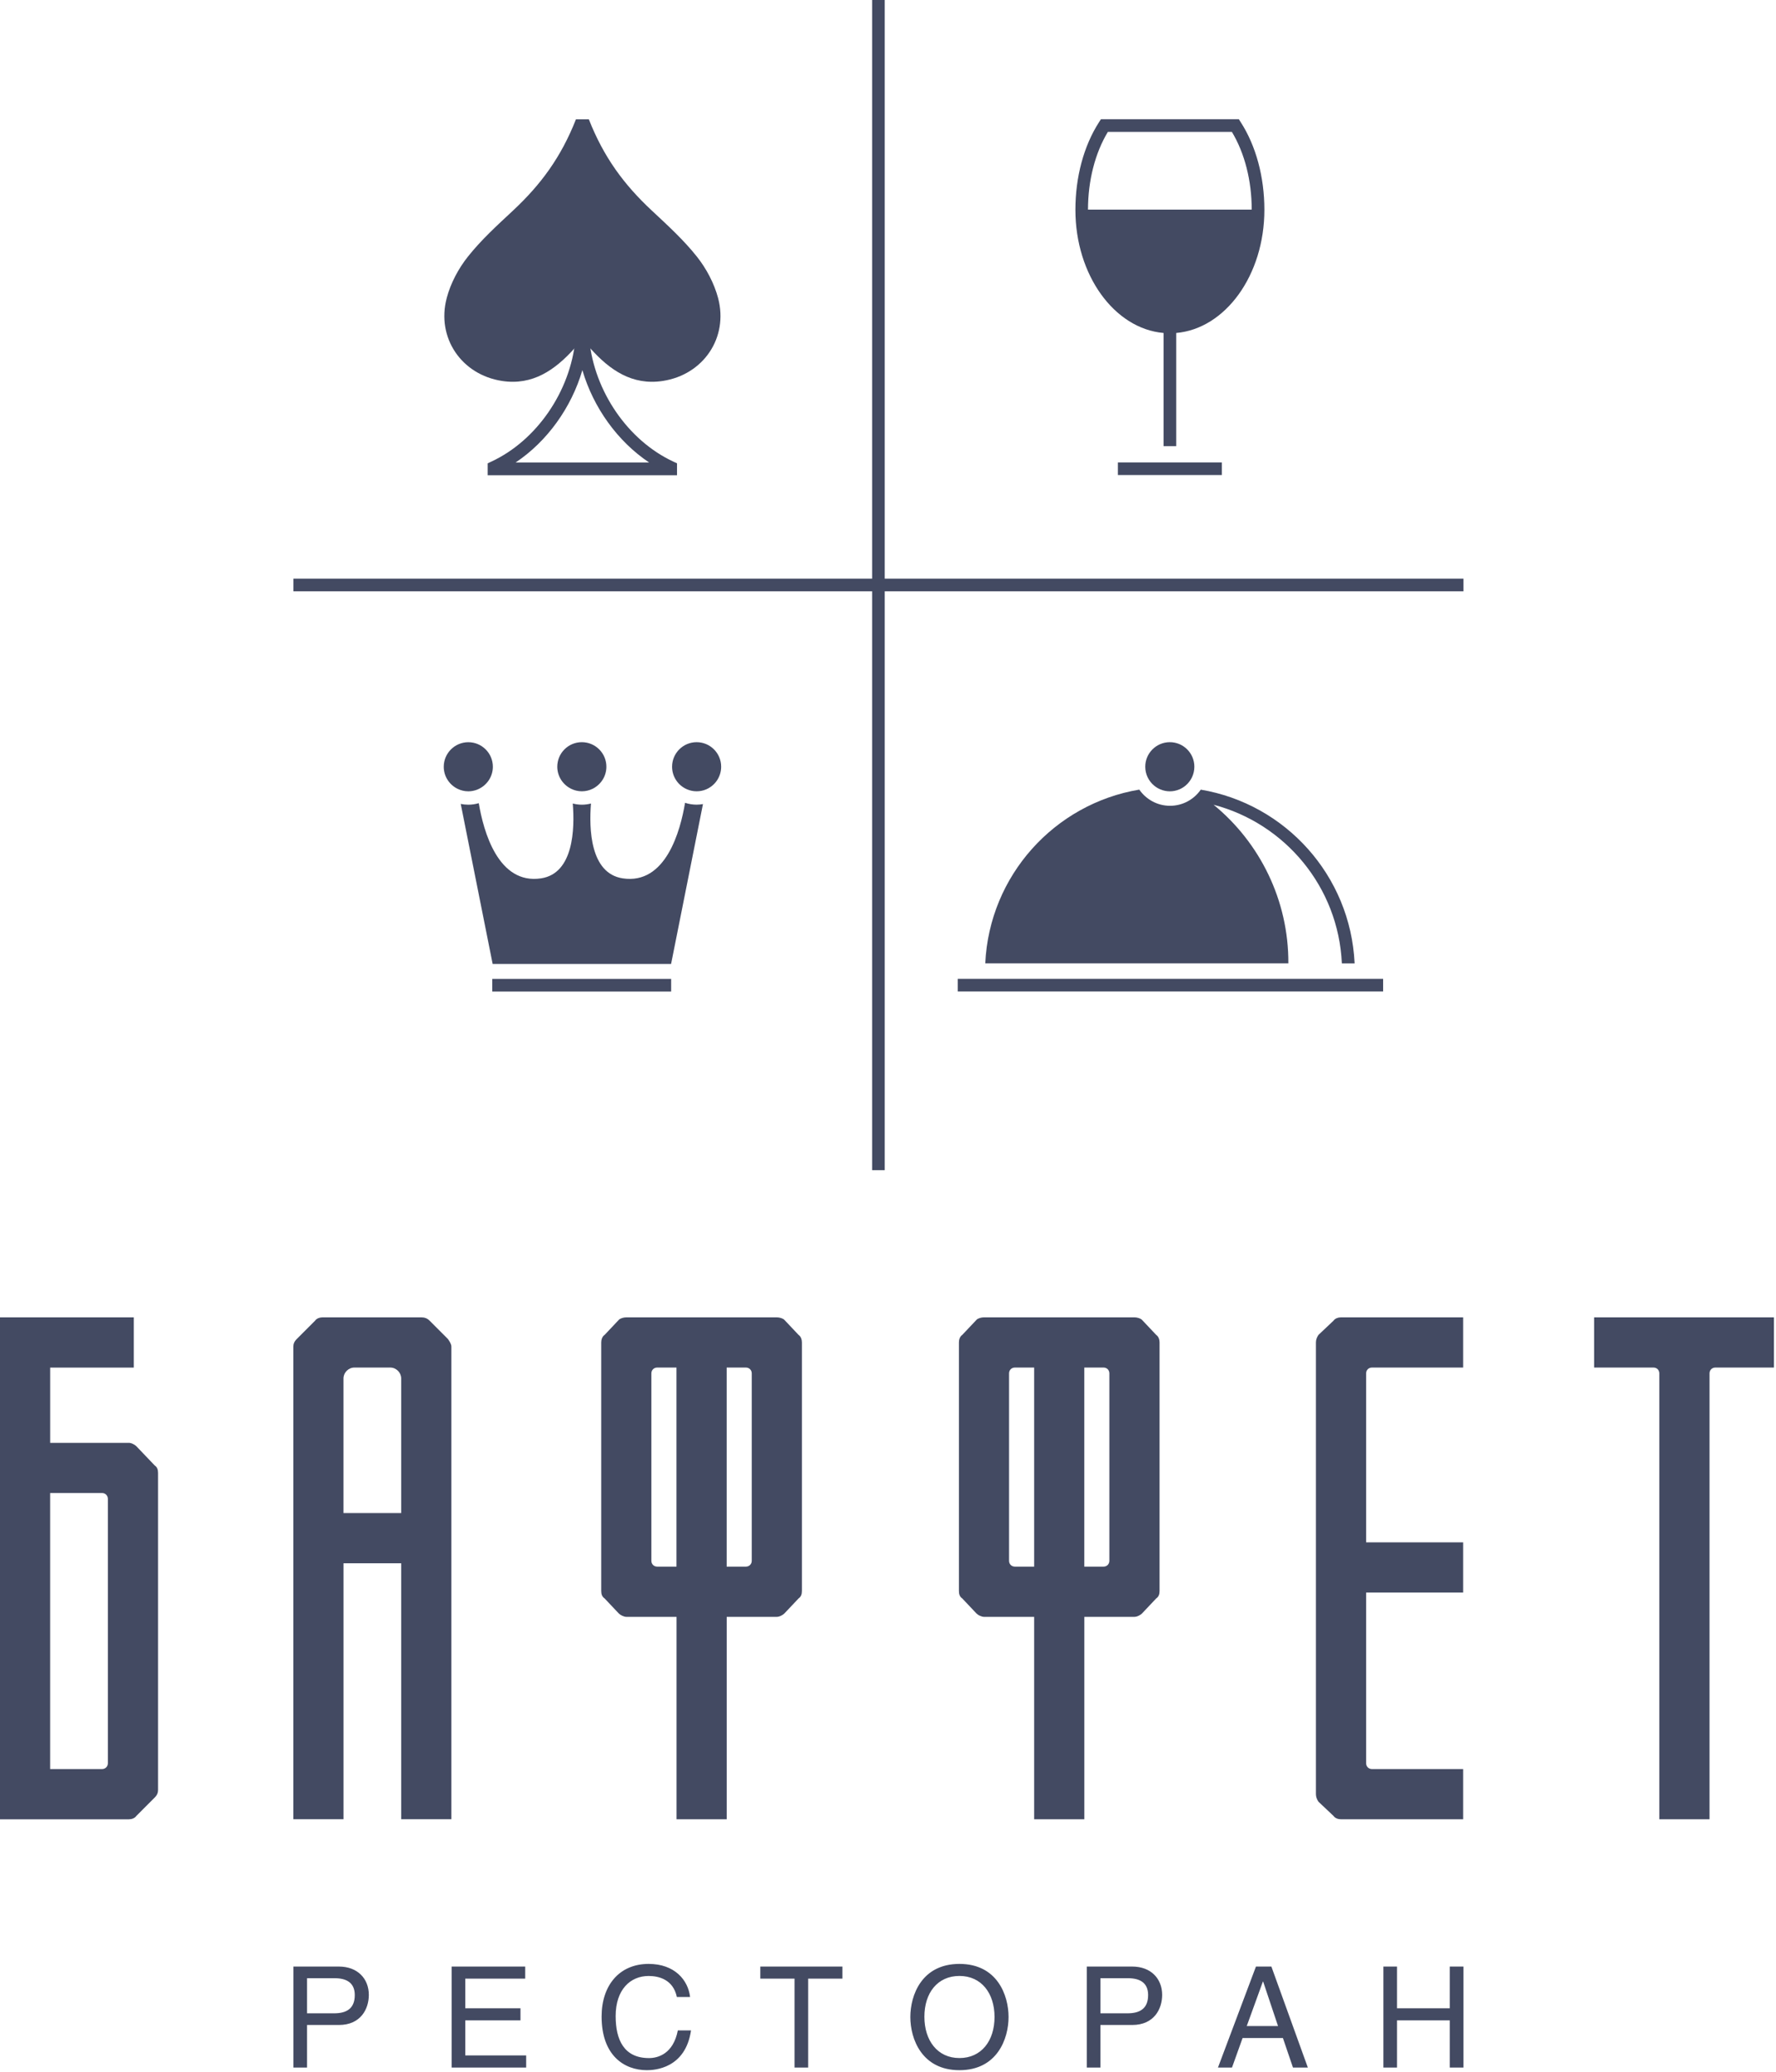
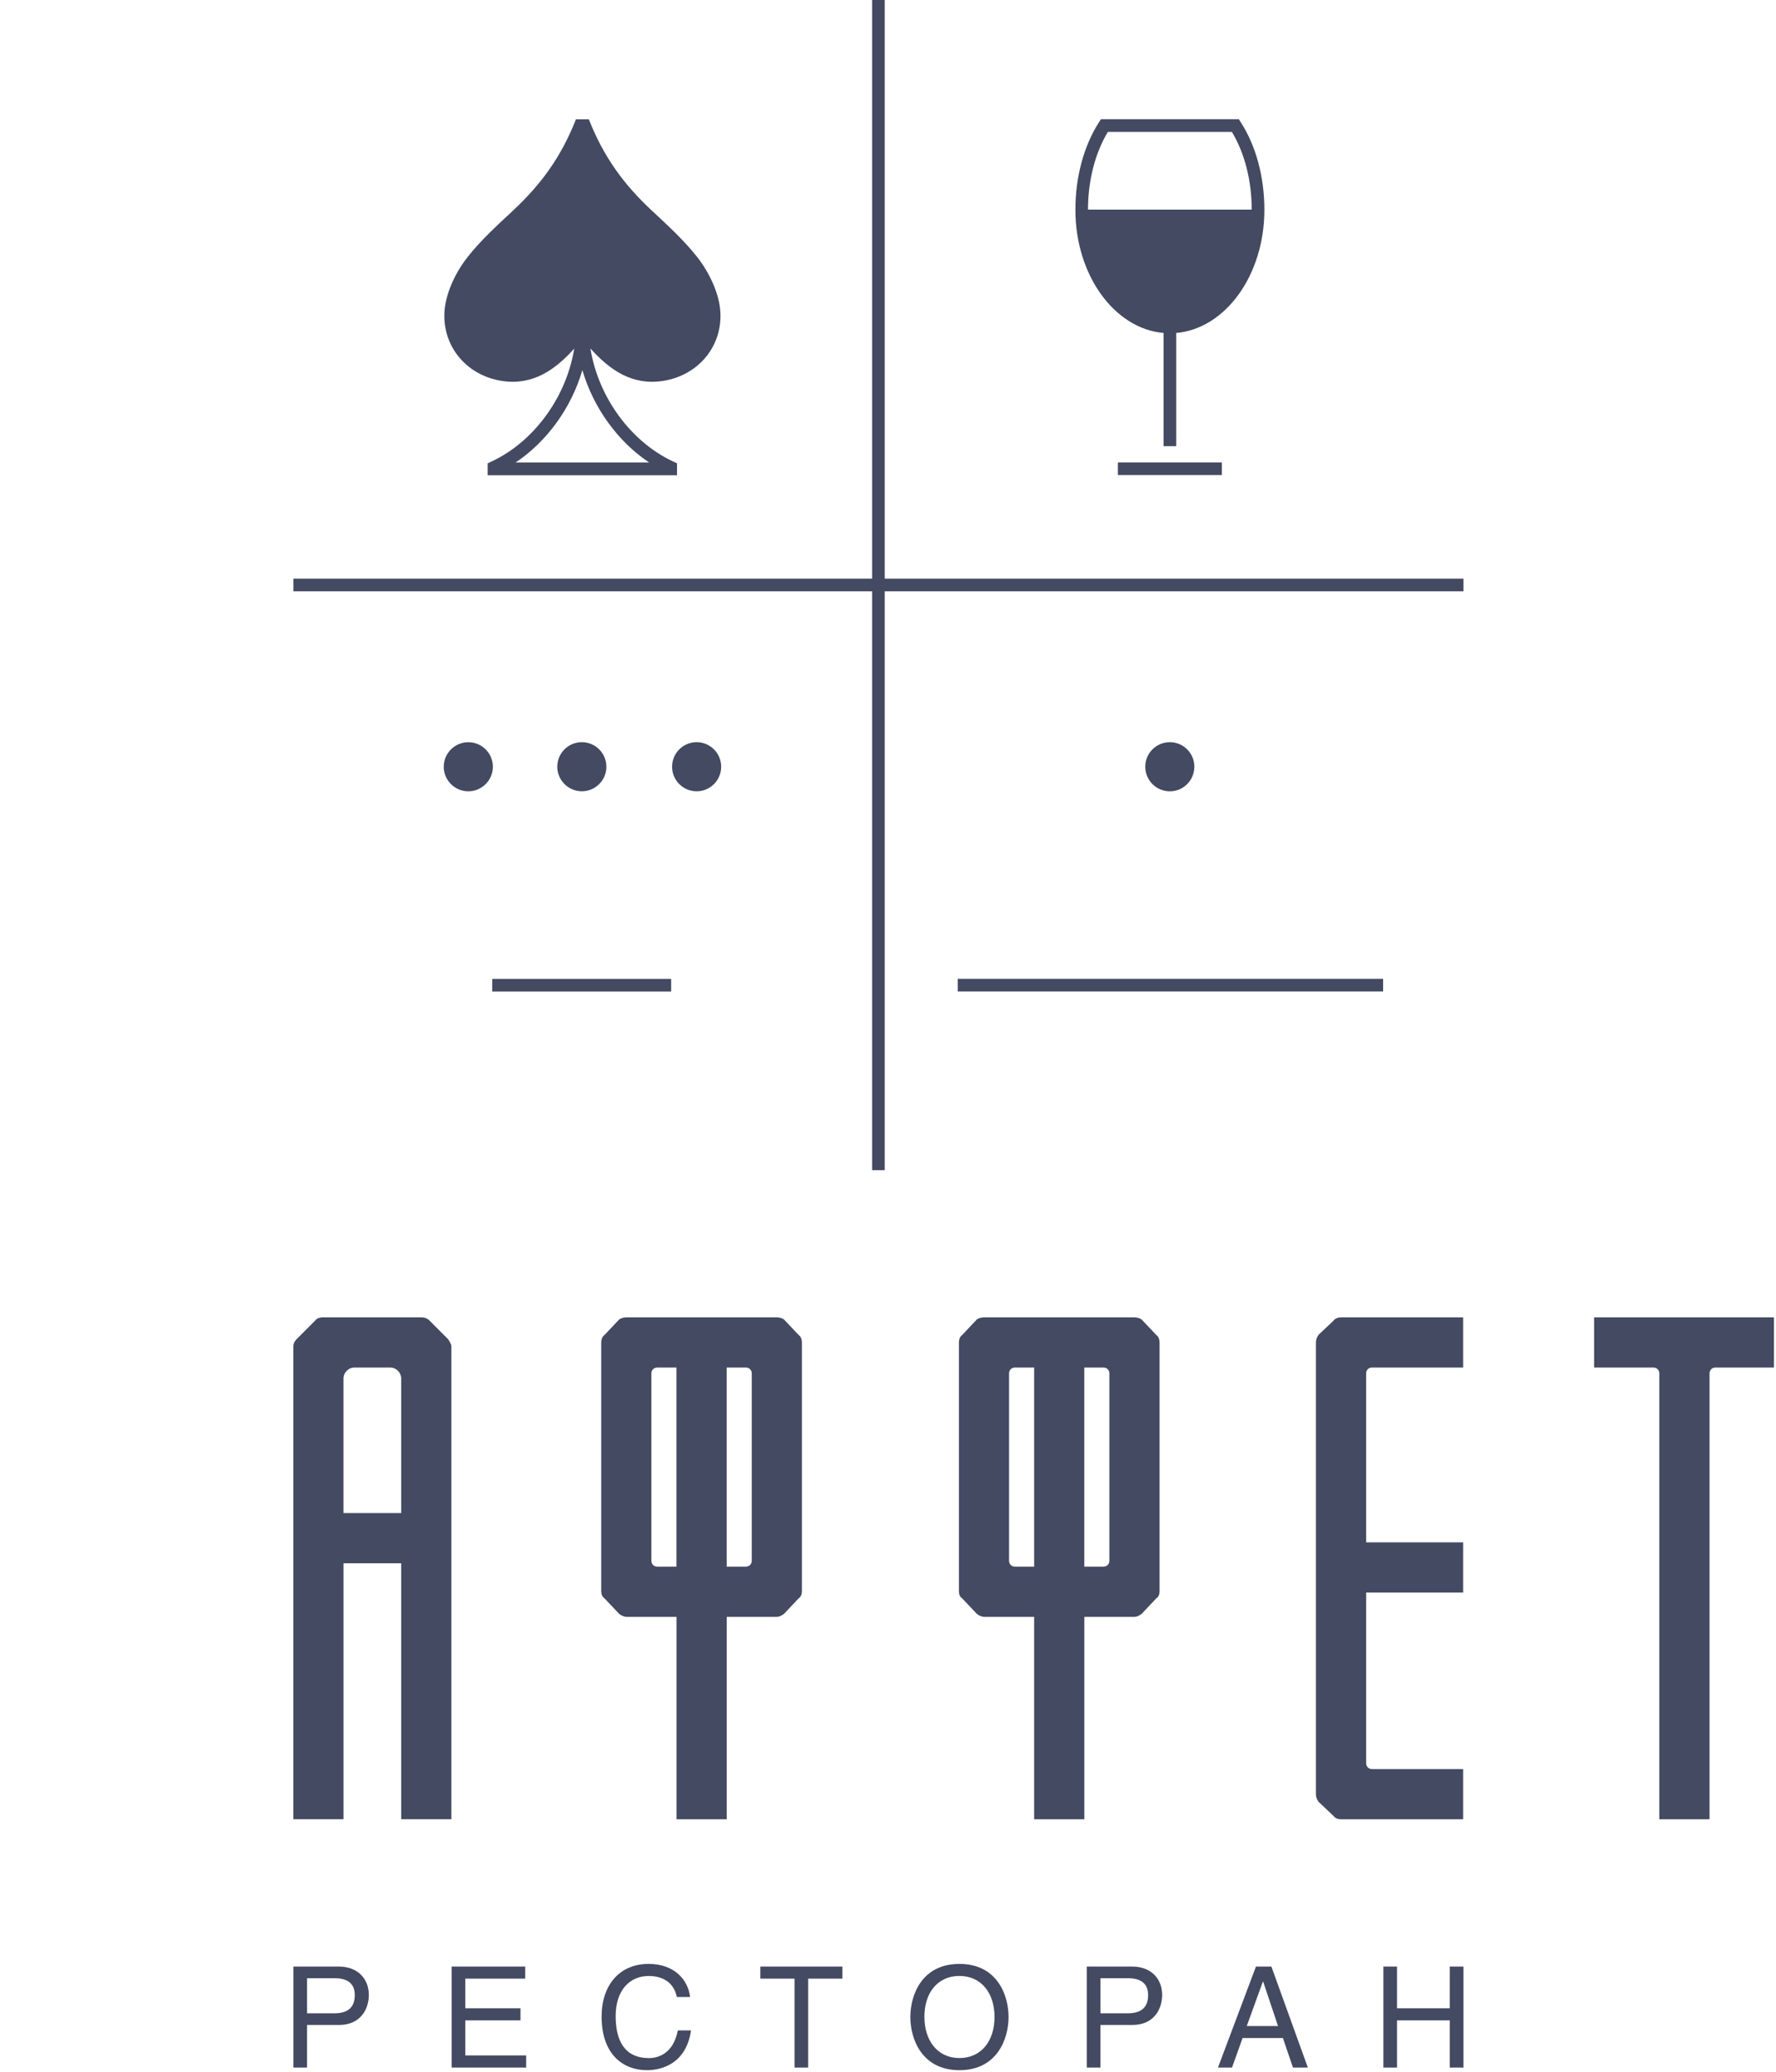
<svg xmlns="http://www.w3.org/2000/svg" width="571" height="666" viewBox="0 0 571 666" fill="none">
  <g clip-path="url(#clip0_308_295)">
    <path d="M449.16 632.12H444.77V664.58H449.16V649.42H466.11V664.58H470.5V632.12H466.11V645.53H449.16V632.12ZM400.84 651.25L406.03 636.94H406.11L410.9 651.25H400.84ZM412.47 655.1L415.7 664.58H420.48L408.76 632.12H403.8L391.59 664.58H396.1L399.5 655.1H412.47ZM353.79 650.9H364.02C371.05 650.9 373.64 645.74 373.64 641.23C373.64 636 370.02 632.12 364.02 632.12H349.41V664.58H353.79V650.9ZM353.79 635.87H362.69C366.31 635.87 369.13 637.2 369.13 641.28C369.13 645.67 366.44 647.15 362.51 647.15H353.8V635.88L353.79 635.87ZM324.26 648.34C324.26 641.32 320.6 631.27 308.47 631.27C296.34 631.27 292.68 641.32 292.68 648.34C292.68 655.36 296.36 665.43 308.47 665.43C320.58 665.43 324.26 655.36 324.26 648.34ZM319.75 648.34C319.75 655.98 315.54 661.53 308.47 661.53C301.4 661.53 297.2 655.9 297.2 648.25C297.2 640.6 301.41 635.14 308.47 635.14C315.53 635.14 319.75 640.69 319.75 648.33M259.83 636.01H270.83V632.12H244.45V636.01H255.45V664.58H259.83V636.01ZM221.87 641.91C221.24 636.45 216.9 631.27 208.54 631.27C199.11 631.27 193.42 638.19 193.42 648.18C193.42 660.65 200.62 665.43 208 665.43C210.46 665.43 220.39 664.88 222.17 652.64H217.93C216.46 660.2 211.53 661.54 208.67 661.54C200.62 661.54 197.94 655.69 197.94 648.04C197.94 639.49 202.68 635.15 208.54 635.15C211.67 635.15 216.41 636.18 217.62 641.91H221.87ZM169.17 660.69H149.59V649.42H167.34V645.53H149.59V636.01H168.86V632.12H145.2V664.58H169.17V660.69ZM98.72 650.9H108.96C115.98 650.9 118.58 645.74 118.58 641.23C118.58 636 114.95 632.12 108.96 632.12H94.34V664.58H98.72V650.9ZM98.72 635.87H107.62C111.24 635.87 114.06 637.2 114.06 641.28C114.06 645.67 111.37 647.15 107.44 647.15H98.72V635.88V635.87Z" fill="#434A62" />
    <path d="M444.69 314.63H307.93V318.7H444.69V314.63Z" fill="#434A62" />
    <path d="M280.39 0V186H94.34V190.07H280.39V376.14H284.45V190.07H470.5V186H284.45V0H280.39Z" fill="#434A62" />
-     <path d="M390.16 258.67C413.15 264.69 430.29 285.06 431.42 309.66H435.52C434.21 281.44 413.28 258.4 386.06 253.82C383.89 256.95 380.28 259.01 376.18 259.01C372.08 259.01 368.47 256.95 366.29 253.81C339.04 258.37 318.09 281.42 316.77 309.65H414.22C414.31 289.37 405.05 270.84 390.16 258.66V258.67Z" fill="#434A62" />
    <path d="M396.06 42.39H356.19C352.07 49.22 349.81 58.04 349.8 67.38H402.44C402.43 58.04 400.17 49.21 396.06 42.39ZM378.16 107.03V143.4H374.1V107.03C358.29 105.66 345.75 88.44 345.75 67.45C345.75 56.88 348.45 46.87 353.36 39.25L353.96 38.32H398.3L398.89 39.25C403.81 46.87 406.51 56.88 406.51 67.45C406.51 88.44 393.97 105.66 378.15 107.03" fill="#434A62" />
    <path d="M392.83 148.64H359.41V152.69H392.83V148.64Z" fill="#434A62" />
    <path d="M373.099 253.75C374.029 254.14 375.049 254.36 376.119 254.36C377.189 254.36 378.209 254.14 379.129 253.75C379.869 253.45 380.549 253.03 381.149 252.53C382.889 251.08 383.999 248.89 383.999 246.45C383.999 242.1 380.459 238.56 376.109 238.56C371.759 238.56 368.209 242.1 368.209 246.45C368.209 248.89 369.319 251.08 371.069 252.53C371.679 253.03 372.349 253.44 373.089 253.75" fill="#434A62" />
-     <path d="M220.251 258.06C218.751 267.07 214.051 284.45 200.181 282.33C189.711 280.73 189.361 266.34 190.001 258.28C189.061 258.52 188.091 258.66 187.081 258.66C186.071 258.66 185.101 258.52 184.151 258.28C184.801 266.34 184.451 280.73 173.981 282.33C160.161 284.44 155.441 267.2 153.931 258.17C152.861 258.48 151.731 258.66 150.571 258.66C149.731 258.66 148.921 258.57 148.131 258.41L158.391 309.85H215.761L226.011 258.46C225.341 258.58 224.661 258.65 223.971 258.65C222.671 258.65 221.421 258.43 220.251 258.05" fill="#434A62" />
    <path d="M153.37 253.83C156.34 252.69 158.46 249.82 158.46 246.46C158.46 242.11 154.92 238.57 150.57 238.57C146.22 238.57 142.67 242.11 142.67 246.46C142.67 249.56 144.47 252.24 147.07 253.53C148.12 254.05 149.31 254.36 150.57 254.36C151.55 254.36 152.5 254.16 153.37 253.84" fill="#434A62" />
    <path d="M183.64 253.55C184.68 254.06 185.84 254.35 187.07 254.35C188.3 254.35 189.47 254.06 190.51 253.55C193.14 252.26 194.96 249.57 194.96 246.45C194.96 242.1 191.42 238.56 187.06 238.56C182.7 238.56 179.17 242.1 179.17 246.45C179.17 249.57 181 252.26 183.63 253.55" fill="#434A62" />
    <path d="M223.97 238.56C219.62 238.56 216.08 242.1 216.08 246.45C216.08 249.68 218.02 252.46 220.81 253.68C221.78 254.11 222.85 254.35 223.97 254.35C225.09 254.35 226.1 254.13 227.04 253.73C229.87 252.53 231.86 249.72 231.86 246.45C231.86 242.1 228.32 238.56 223.97 238.56Z" fill="#434A62" />
    <path d="M215.78 314.65H158.26V318.72H215.78V314.65Z" fill="#434A62" />
    <path d="M217.679 152.75H156.789V148.93L157.969 148.38C172.539 141.6 183.399 125.81 184.999 109.08L185.169 107.23H189.279L189.449 109.08C191.049 125.8 201.909 141.6 216.489 148.38L217.669 148.93V152.75H217.679ZM165.779 148.66H208.699C198.579 141.9 190.769 131.04 187.239 118.97C183.709 131.04 175.899 141.9 165.779 148.66Z" fill="#434A62" />
    <path d="M143.621 95.79C144.871 91.07 147.371 86.35 150.421 82.51C154.681 77.14 159.831 72.44 164.881 67.74C173.941 59.29 180.391 50.5 185.171 38.36H189.321C194.101 50.5 200.551 59.29 209.621 67.74C214.661 72.44 219.811 77.14 224.071 82.51C227.111 86.34 229.611 91.07 230.871 95.79C234.261 108.54 226.141 120.45 213.101 122.45C203.261 123.96 196.081 118.96 189.871 112.06C189.051 111.14 188.261 110.16 187.251 108.9C186.231 110.15 185.451 111.14 184.621 112.06C178.411 118.95 171.231 123.96 161.391 122.45C148.361 120.45 140.241 108.54 143.631 95.79" fill="#434A62" />
-     <path d="M41.41 463.78C42.21 463.78 43.29 464.32 43.83 464.86L49.74 471.05C50.54 471.59 50.82 472.38 50.82 473.47V575.37C50.82 576.19 50.55 576.99 49.74 577.79L43.83 583.71C43.29 584.51 42.22 584.79 41.41 584.79H0V423.46H43.02V439.59H16.13V463.79H41.41V463.78ZM34.68 566.76V481.8C34.68 480.72 33.87 479.91 32.8 479.91H16.12V568.64H32.8C33.87 568.64 34.68 567.84 34.68 566.76Z" fill="#434A62" />
    <path d="M95.38 430.44L101.291 424.52C101.831 423.72 102.911 423.45 103.711 423.45H135.441C136.511 423.45 137.321 423.72 138.131 424.52L144.041 430.44C144.581 431.24 145.121 432.05 145.121 432.86V584.77H128.991V502.5H110.441V584.77H94.311V432.86C94.311 432.04 94.581 431.24 95.38 430.44ZM128.991 486.36V443.07C128.991 441.19 127.371 439.58 125.491 439.58H113.931C112.051 439.58 110.431 441.19 110.431 443.07V486.36H128.981H128.991Z" fill="#434A62" />
    <path d="M198.941 424.25C199.481 423.71 200.551 423.45 201.361 423.45H249.761C250.571 423.45 251.651 423.72 252.181 424.25L256.751 429.09C257.561 429.63 257.821 430.7 257.821 431.51V511.37C257.821 512.44 257.551 513.24 256.751 513.79L252.181 518.63C251.641 519.17 250.571 519.71 249.761 519.71H233.641V584.78H217.511V519.71H201.371C200.571 519.71 199.491 519.17 198.951 518.63L194.381 513.79C193.571 513.24 193.301 512.44 193.301 511.37V431.51C193.301 430.7 193.571 429.62 194.381 429.09L198.951 424.25H198.941ZM211.301 503.57H217.491V439.58H211.301C210.231 439.58 209.421 440.38 209.421 441.46V501.69C209.421 502.77 210.231 503.57 211.301 503.57ZM241.691 441.46C241.691 440.38 240.881 439.58 239.811 439.58H233.631V503.57H239.811C240.881 503.57 241.691 502.77 241.691 501.69V441.46Z" fill="#434A62" />
    <path d="M313.931 424.25C314.461 423.71 315.541 423.45 316.341 423.45H364.741C365.551 423.45 366.631 423.72 367.161 424.25L371.731 429.09C372.541 429.63 372.811 430.7 372.811 431.51V511.37C372.811 512.44 372.541 513.24 371.731 513.79L367.161 518.63C366.631 519.17 365.551 519.71 364.741 519.71H348.621V584.78H332.491V519.71H316.351C315.551 519.71 314.471 519.17 313.941 518.63L309.371 513.79C308.561 513.24 308.301 512.44 308.301 511.37V431.51C308.301 430.7 308.561 429.62 309.371 429.09L313.941 424.25H313.931ZM326.301 503.57H332.491V439.58H326.301C325.221 439.58 324.421 440.38 324.421 441.46V501.69C324.421 502.77 325.221 503.57 326.301 503.57ZM356.671 441.46C356.671 440.38 355.871 439.58 354.801 439.58H348.611V503.57H354.801C355.871 503.57 356.671 502.77 356.671 501.69V441.46Z" fill="#434A62" />
    <path d="M441.1 439.58C440.03 439.58 439.22 440.38 439.22 441.46V495.77H470.41V511.91H439.22V566.76C439.22 567.84 440.04 568.64 441.1 568.64H470.41V584.78H431.15C430.34 584.78 429.28 584.51 428.73 583.7L423.89 579.13C423.35 578.32 423.08 577.51 423.08 576.7V431.51C423.08 430.7 423.35 429.9 423.89 429.09L428.73 424.52C429.28 423.72 430.34 423.45 431.15 423.45H470.41V439.58H441.1Z" fill="#434A62" />
    <path d="M570.329 439.58H551.509C550.429 439.58 549.629 440.38 549.629 441.46V584.78H533.489V441.46C533.489 440.38 532.689 439.58 531.609 439.58H512.529V423.45H570.339V439.58H570.329Z" fill="#434A62" />
  </g>
  <defs>
    <clipPath id="clip0_308_295">
      <rect width="570.33" height="665.43" fill="white" />
    </clipPath>
  </defs>
</svg>